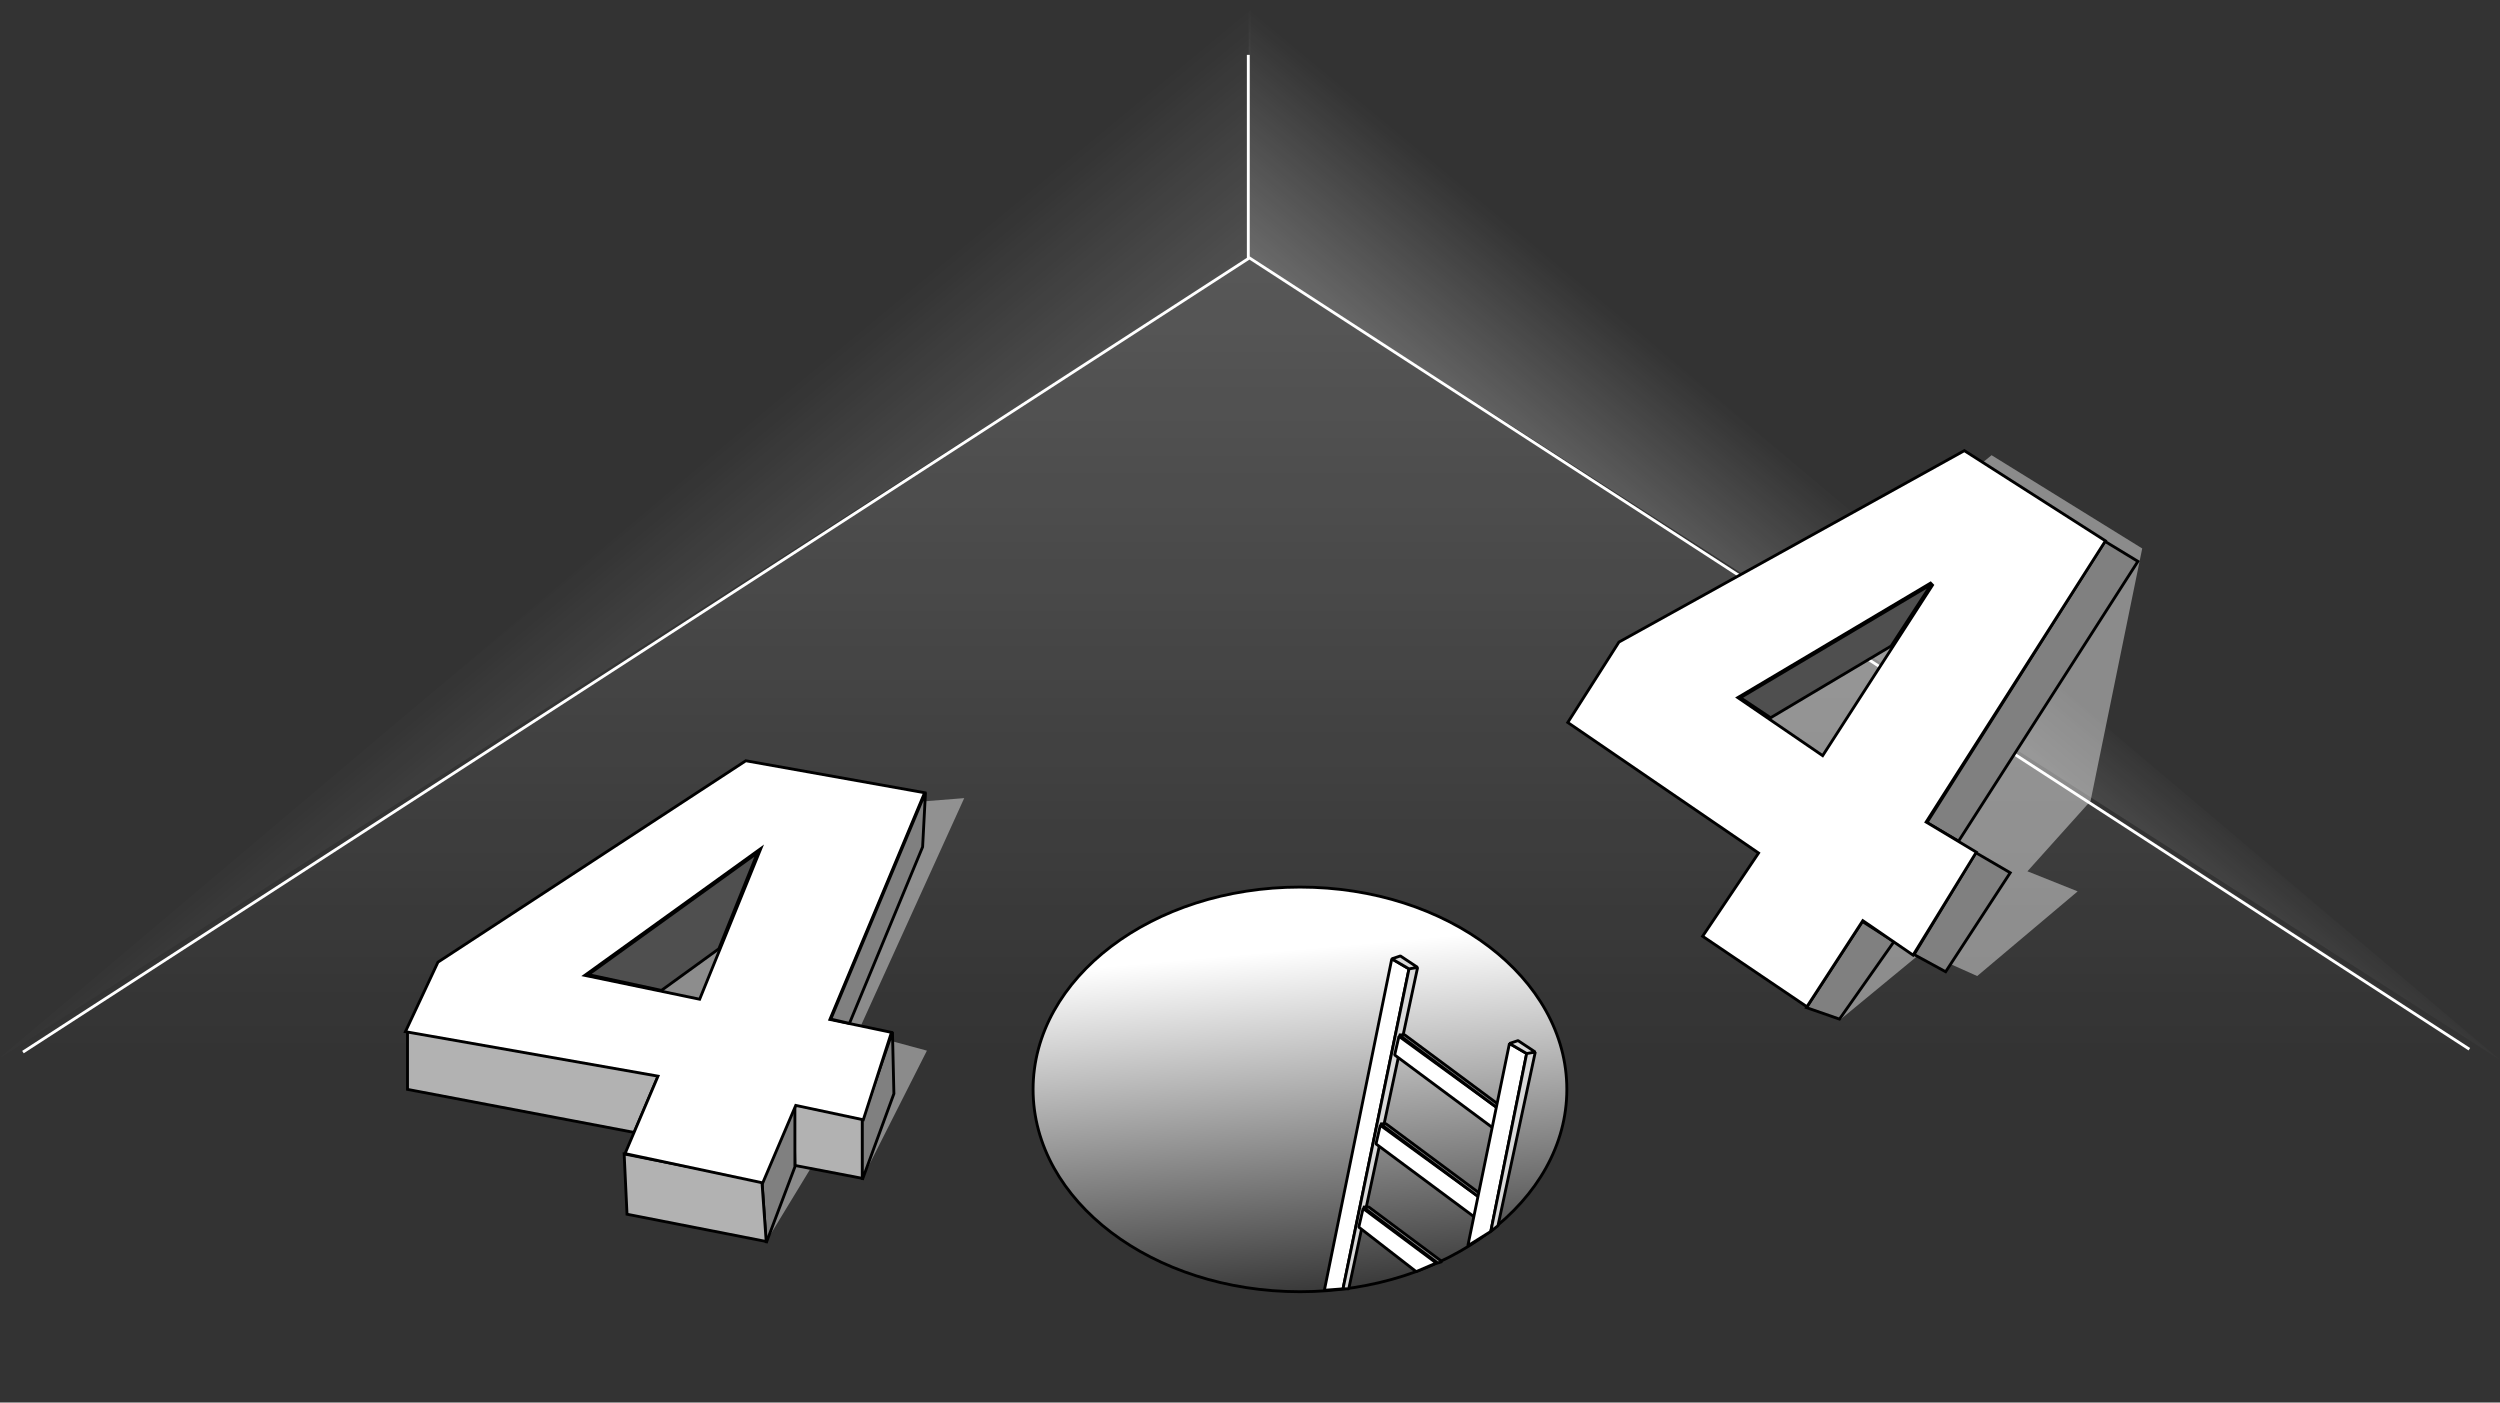
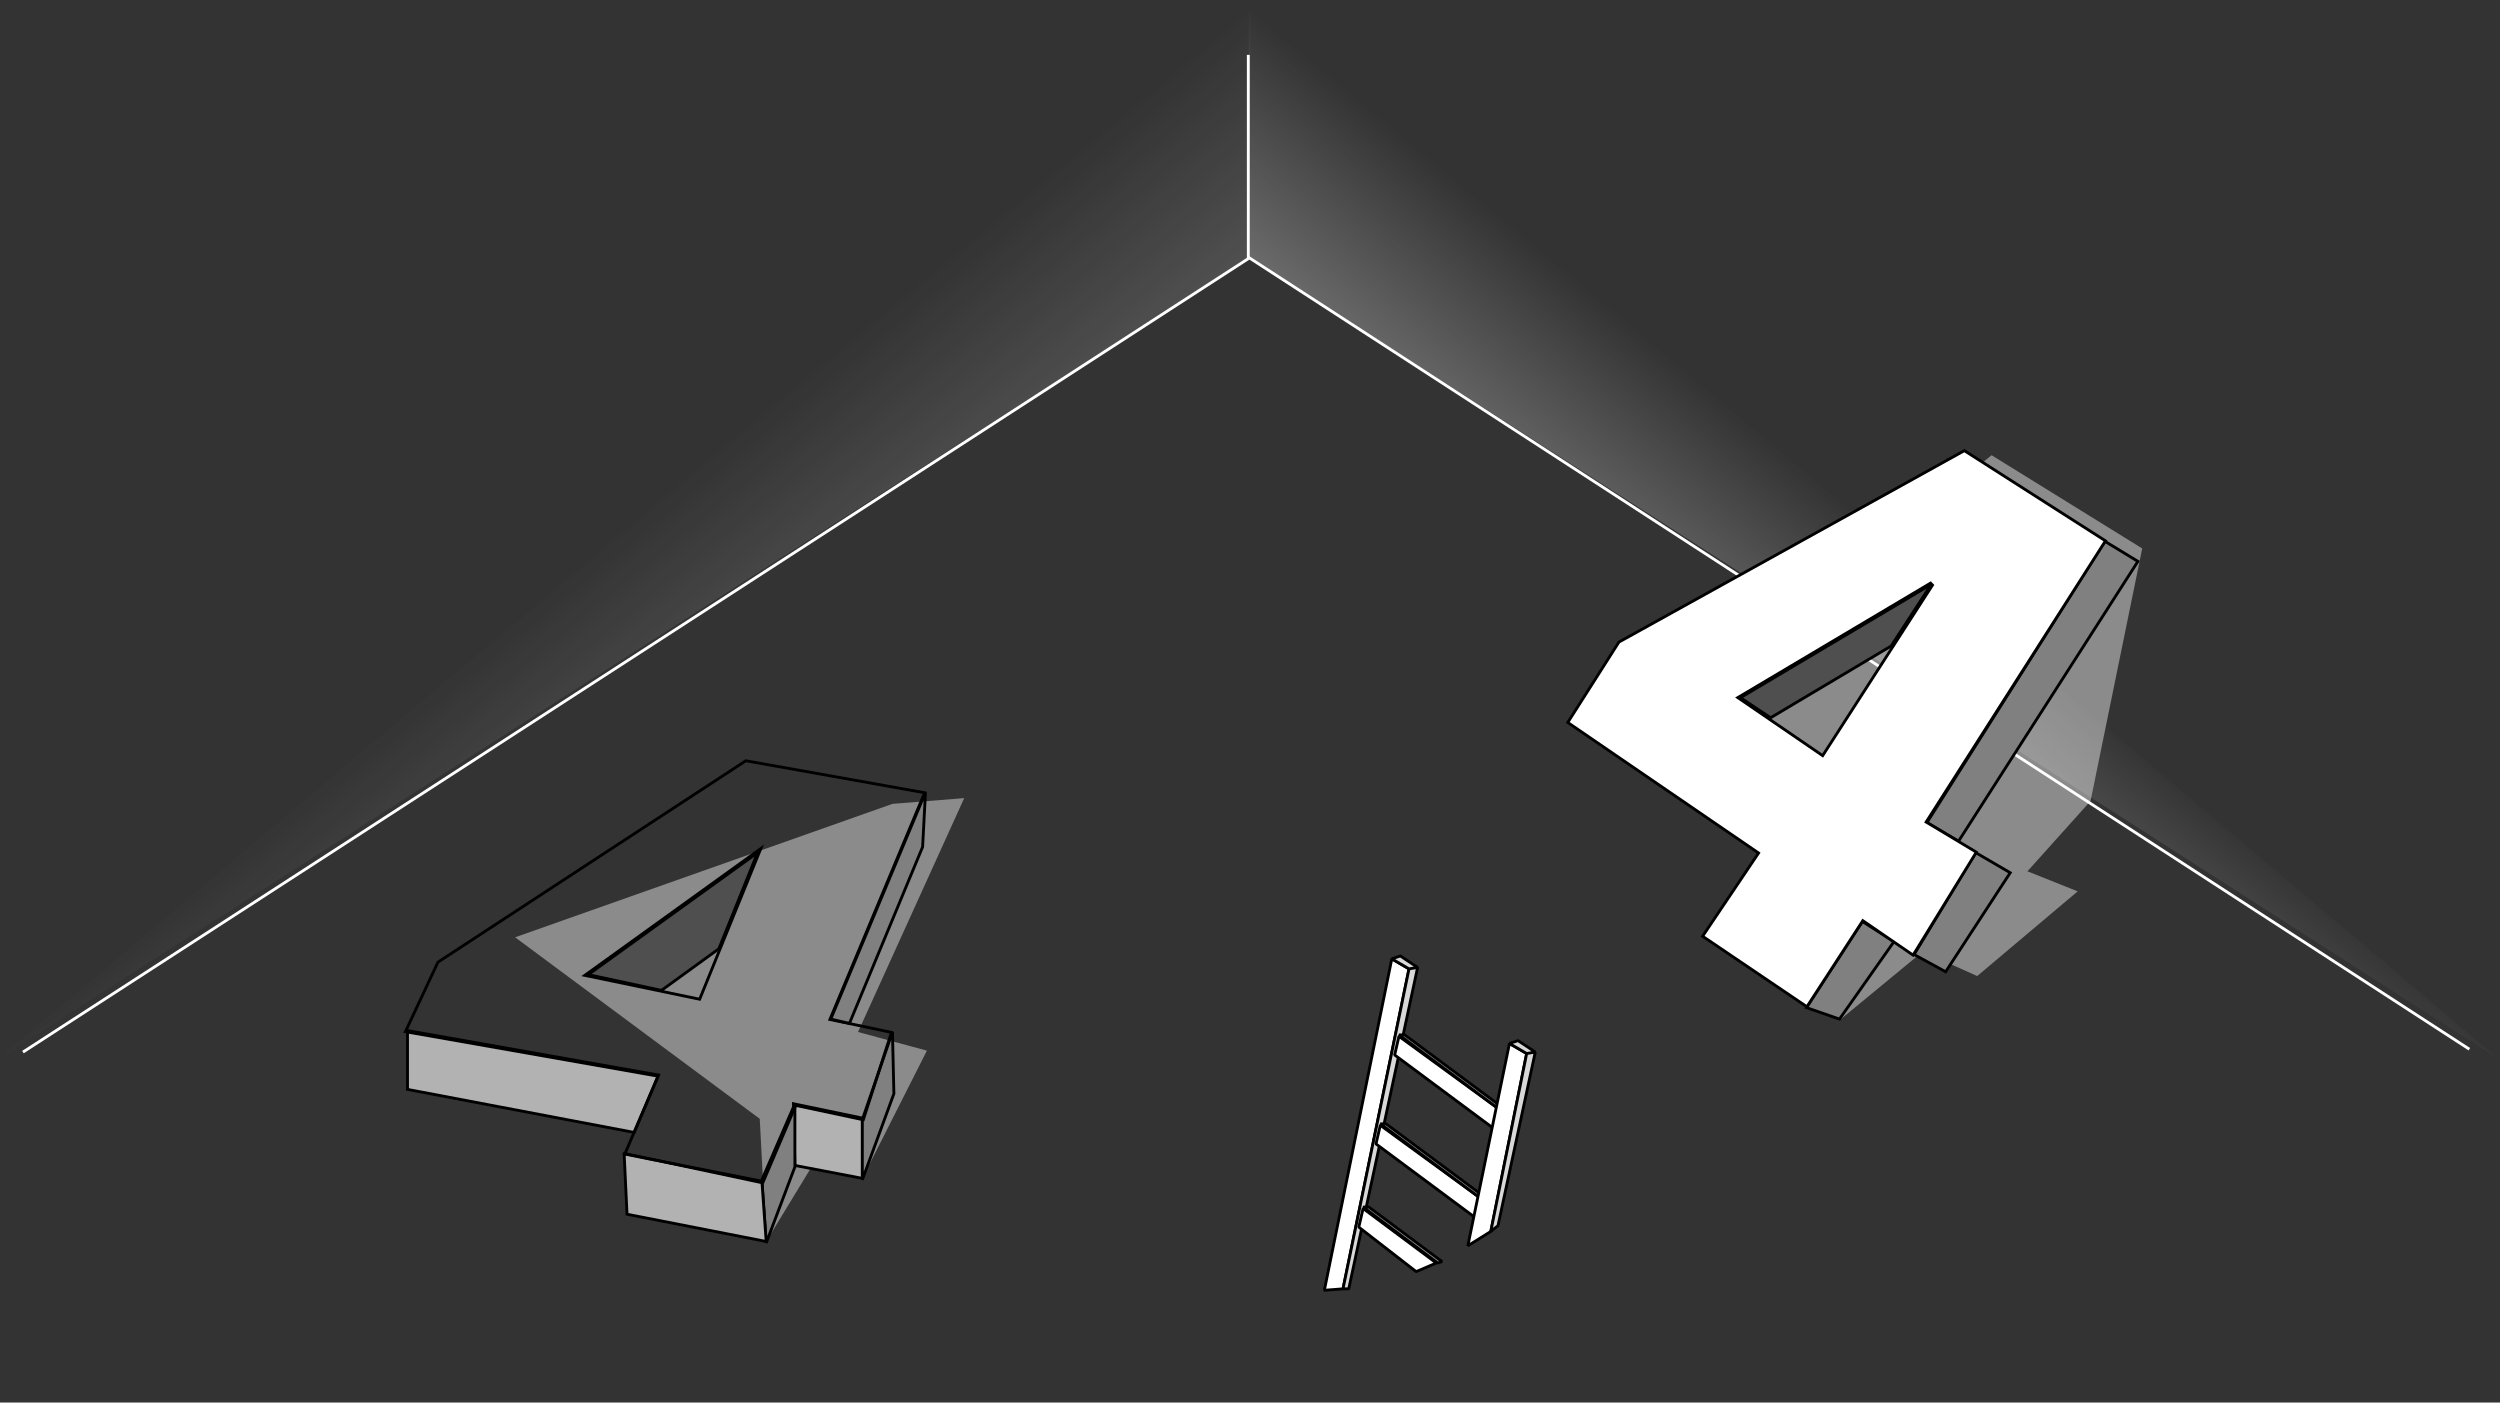
<svg xmlns="http://www.w3.org/2000/svg" width="713" height="400" viewBox="0 0 713 400" fill="none">
  <rect x="0" y="0" width="713" height="400" fill="#333333" stroke="none" />
-   <path d="M356.016 73.76 6.546 300.057h700.576z" fill="url(#a)" />
  <path d="m356.018 73.761.784-73.659L0 301.693z" fill="url(#b)" />
  <path d="m356.116 73.351.001-72.717 356.801 301.591z" fill="url(#c)" />
  <path d="M6.547 300.057 356.016 73.761V15.652m0 57.7 348.241 225.886" stroke="#fff" stroke-width=".818" />
  <path d="m231.208 333.202-12.685 20.87-1.842-34.988-69.771-51.765 107.624-38.057 20.46-1.637-30.282 66.702 19.643 5.32-18.415 36.42zm317.141-61.791-23.325 19.233-40.512-92.074 83.48-68.748 42.967 26.599-14.732 72.022-18.005 20.052 14.322 5.729-28.645 24.143z" fill="#fff" fill-opacity=".43" />
  <path d="M116.219 310.696v-16.778l71.612 12.686-6.956 16.368zm110.487 21.688-.409-17.596 19.642 4.092v17.187z" fill="#B2B2B2" stroke="#000" stroke-width=".818" />
  <path d="m216.065 243.176-48.288 34.783 20.87 4.501 16.369-11.867z" fill="#4F4F4F" stroke="#000" stroke-width=".818" />
  <path d="m217.293 336.476 9.412-21.688v18.006l-8.184 21.688zm37.238-42.149-8.593 24.962v17.187l9.002-24.553z" fill="gray" stroke="#000" stroke-width=".818" />
  <path d="m178.826 346.297-.818-17.187 39.284 7.775 1.228 17.187z" fill="#B2B2B2" stroke="#000" stroke-width=".818" />
-   <path d="m212.864 216.994 50.334 9.002.502.09-.196.471-26.818 64.198 17.112 3.583.445.093-.139.432-7.776 24.144-.113.351-.361-.076-18.904-4.023-9.28 21.789-.132.309-.329-.07-38.467-8.183-.485-.104.194-.457 9.21-21.625-71.515-12.596-.525-.093.226-.483 9.003-19.233.049-.105.097-.064 87.572-57.29.136-.089zm2.964 25.851-48.287 34.783-.755.544.911.188 31.51 6.548.334.07.128-.317 16.777-41.33.535-1.316z" fill="#fff" />
  <path d="m212.864 216.994-.073.403h.001zm50.334 9.002.072-.403zm.502.09.378.157.196-.47-.502-.09zm-.196.471.378.157zm-26.818 64.198-.378-.158-.191.457.485.101zm17.112 3.583-.084.4v.001zm.445.093.39.125.14-.433-.446-.093zm-.139.432-.39-.125zm-7.776 24.144.39.125zm-.113.351-.085.401.361.076.113-.351zm-.361-.076-.086.4.001.001zm-18.904-4.023.085-.4-.329-.071-.132.31zm-9.28 21.789-.377-.161v.001zm-.132.309-.085.401.329.07.133-.31zm-.329-.07.085-.4zm-38.467-8.183-.085.4zm-.485-.104-.377-.16-.194.457.485.103zm.194-.457-.376-.16zm9.21-21.625.377.16.201-.474-.507-.089zm-71.515-12.596-.071.403h.001zm-.525-.093-.371-.173-.225.484.525.092zm.226-.483-.371-.173zm9.003-19.233-.37-.176-.001.002zm.049-.105-.227-.34-.093.062-.049.102zm.097-.064-.224-.343-.003.002zm87.572-57.29.224.342h.001zm.136-.089.074-.403-.161-.029-.137.089zm3.124 25.88-.239-.332zm-48.287 34.783-.239-.332zm-.755.544-.239-.332-.755.544.911.189zm.911.188.084-.4h-.001zm31.51 6.548-.083.401zm.334.07-.083.4.334.07.128-.317zm.128-.317-.379-.154v.001zm16.777-41.33-.379-.154zm.535-1.316.38.154.535-1.316-1.154.83zm-4.117-25.021-.072.403 50.334 9.002.072-.403.072-.403-50.334-9.002zm50.334 9.002-.072.403.502.09.072-.403.072-.403-.502-.09zm.502.09-.377-.158-.197.471.378.158.378.157.196-.471zm-.196.471-.378-.158-26.818 64.198.378.158.377.158 26.819-64.199zm-26.818 64.198-.084.4 17.112 3.583.084-.4.084-.401-17.113-3.583zm17.112 3.583-.084.401.446.092.083-.4.084-.401-.446-.093zm.445.093-.389-.126-.14.433.39.125.389.126.14-.433zm-.139.432-.39-.125-7.775 24.143.389.126.39.125 7.775-24.143zm-7.776 24.144-.389-.126-.114.352.39.125.389.126.114-.352zm-.113.351.084-.4-.361-.076-.084.4-.085.401.361.076zm-.361-.076.085-.4-18.904-4.023-.085.4-.085.4 18.903 4.023zm-18.904-4.023-.376-.161-9.281 21.789.377.161.376.16 9.281-21.789zm-9.28 21.789-.377-.16-.131.309.376.16.377.161.131-.31zm-.132.309.086-.4-.33-.07-.085.4-.086.4.33.071zm-.329-.07.085-.4-38.467-8.184-.085.401-.085.4 38.467 8.183zm-38.467-8.183.086-.401-.486-.103-.085.4-.086.4.486.104zm-.485-.104.376.16.195-.457-.377-.16-.376-.16-.195.457zm.194-.457.377.16 9.21-21.625-.377-.16-.376-.16-9.21 21.625zm9.21-21.625.071-.403-71.515-12.596-.071.403-.07.403 71.514 12.596zm-71.515-12.596.072-.403-.526-.092-.071.402-.071.403.525.093zm-.525-.093.371.174.226-.484-.371-.173-.371-.173-.226.483zm.226-.483.37.174 9.003-19.234-.37-.173-.371-.174-9.003 19.234zm9.003-19.233.369.176.05-.105-.37-.176-.369-.176-.05.105zm.049-.105.227.341.097-.065-.227-.34-.227-.341-.097.065zm.097-.064.224.342 87.572-57.29-.224-.342-.224-.343-87.572 57.29zm87.572-57.29.225.342.135-.089-.224-.342-.224-.343-.136.089zm.136-.089-.074.402.161.03.073-.403.074-.402-.16-.03zm3.124 25.88-.239-.332-48.287 34.783.239.332.239.332 48.287-34.783zm-48.287 34.783-.239-.332-.755.544.239.332.239.332.755-.544zm-.755.544-.083.401.911.188.083-.401.083-.4-.911-.189zm.911.188-.083.401 31.51 6.548.083-.401.083-.4-31.509-6.548zm31.51 6.548-.083.401.334.069.083-.4.083-.401-.334-.069zm.334.07.379.153.128-.316-.379-.154-.379-.153-.128.316zm.128-.317.379.154 16.777-41.33-.379-.154-.379-.154-16.777 41.33zm16.777-41.33.379.154.536-1.316-.38-.154-.379-.154-.535 1.316zm.535-1.316-.239-.332-1.153.83.239.332.239.332 1.153-.83z" fill="#000" />
  <path d="m242.257 291.872-5.319-1.228 27.008-64.656-.819 15.55z" fill="gray" stroke="#000" stroke-width=".818" />
-   <path d="M370.75 252.997c21.05 0 40.092 6.48 53.862 16.937 13.77 10.456 22.251 24.872 22.251 40.762s-8.481 30.306-22.251 40.763-32.812 16.936-53.862 16.937c-21.05 0-40.093-6.48-53.863-16.937s-22.251-24.872-22.251-40.763 8.481-30.306 22.251-40.762c13.77-10.457 32.813-16.937 53.863-16.937Z" fill="url(#d)" stroke="#000" stroke-width=".818" />
  <path d="m396.94 273.457-19.233 94.529 5.32-.41 18.824-91.254z" fill="#fff" stroke="#000" stroke-width=".818" stroke-linejoin="bevel" />
  <path d="m401.848 276.322-4.91-2.865 2.455-.818 4.91 3.273zm2.459-.409-2.456.409-18.824 91.255h1.637z" fill="#D9D9D9" stroke="#000" stroke-width=".818" stroke-linejoin="bevel" />
  <path d="m524.615 290.645-9.412-3.274 15.959-24.553 9.003 5.729zm30.282-13.504-9.002-4.911 17.596-29.054 9.821 5.729zm3.68-37.239-9.003-5.32 50.743-80.206 9.412 5.729z" fill="gray" stroke="#000" stroke-width=".818" />
  <path d="m550.804 166.652-11.458 17.597-34.374 20.46-8.593-5.729z" fill="#4F4F4F" stroke="#000" stroke-width=".818" />
  <path d="m560.438 128.659 39.693 25.371.345.221-.22.345-50.927 79.85 13.963 8.378.354.213-.216.352-17.596 28.645-.226.366-.354-.243-13.978-9.584-15.73 24.201-.227.35-.345-.233-29.054-19.643-.339-.228.229-.339 15.731-23.398-54.09-37.009-.326-.223.212-.334 14.323-22.507.056-.088.091-.051 98.212-54.425.212-.119zm-64.269 69.969-.552.327.529.362 23.326 15.959.347.238.228-.354 31.1-48.287-.552-.573z" fill="#fff" />
  <path d="m560.438 128.659-.221.345zm39.693 25.371.221-.344-.001-.001zm.345.221.345.22.219-.344-.344-.221zm-.22.345.345.22zm-50.927 79.85-.345-.22-.226.355.361.216zm13.963 8.378.211-.351zm.354.213.349.215.217-.353-.355-.213zm-.216.352-.349-.215zm-17.596 28.645.348.215.001-.001zm-.226.366-.231.338.354.243.226-.366zm-.354-.243.231-.337zm-13.978-9.584.232-.337-.346-.237-.229.351zm-15.73 24.201-.343-.223-.001.001zm-.227.35-.229.339.346.234.227-.35zm-.345-.233-.23.339h.001zm-29.054-19.643.229-.339zm-.339-.228-.339-.229-.229.339.339.229zm.229-.339.339.228zm15.731-23.398.34.229.226-.337-.335-.23zm-54.09-37.009-.231.338zm-.326-.223-.346-.219-.211.333.326.223zm.212-.334-.345-.22-.001.001zm14.323-22.507.345.22.001-.001zm.056-.088-.2-.357-.09.051-.056.087zm.091-.051-.199-.358-.001.001zm98.212-54.425.198.357zm.212-.119.221-.344-.206-.132-.213.119zm-64.062 70.101.209.352zm-.552.327-.209-.352-.551.327.529.363zm.529.362-.231.338zm23.326 15.959-.231.338zm.347.238-.23.338.347.237.227-.354zm.228-.354-.344-.221zm31.1-48.287.344.222.176-.273-.225-.233zm-.552-.573.294-.284-.225-.234-.278.166zm9.843-37.641-.221.345 39.693 25.371.221-.345.22-.345-39.693-25.371zm39.693 25.371-.221.345.345.221.221-.345.22-.345-.344-.22zm.345.221-.345-.22-.22.345.345.22.345.22.22-.345zm-.22.345-.345-.22-50.927 79.85.345.22.345.22 50.927-79.85zm-50.927 79.85-.21.351 13.962 8.378.211-.351.211-.351-13.963-8.378zm13.963 8.378-.211.351.355.213.21-.351.211-.351-.354-.213zm.354.213-.348-.215-.217.352.349.215.348.214.217-.351zm-.216.352-.349-.215-17.596 28.646.349.214.349.214 17.595-28.645zm-17.596 28.645-.348-.214-.226.366.348.214.349.215.225-.366zm-.226.366.232-.337-.355-.243-.231.337-.232.338.355.243zm-.354-.243.231-.337-13.977-9.584-.232.337-.231.338 13.977 9.584zm-13.978-9.584-.343-.223-15.73 24.201.343.223.343.223 15.73-24.201zm-15.73 24.201-.344-.222-.226.349.343.223.344.223.226-.35zm-.227.35.229-.339-.345-.234-.229.34-.229.339.345.233zm-.345-.233.229-.339-29.054-19.643-.229.339-.229.339 29.053 19.643zm-29.054-19.643.229-.339-.339-.229-.229.34-.229.339.339.228zm-.339-.228.339.228.229-.339-.339-.228-.34-.229-.228.339zm.229-.339.339.228 15.732-23.397-.34-.229-.34-.228-15.731 23.397zm15.731-23.398.231-.338-54.09-37.008-.231.337-.231.338 54.09 37.009zm-54.09-37.009.232-.337-.327-.224-.231.338-.231.337.326.224zm-.326-.223.346.219.211-.334-.345-.219-.346-.219-.212.334zm.212-.334.345.22 14.323-22.507-.345-.22-.345-.22-14.323 22.507zm14.323-22.507.346.219.056-.088-.346-.219-.346-.219-.056.088zm.056-.088.2.357.09-.051-.199-.357-.2-.357-.091.051zm.091-.051.198.358 98.212-54.426-.198-.357-.199-.358-98.212 54.425zm98.212-54.425.198.357.213-.118-.199-.358-.198-.357-.213.118zm.212-.119-.22.345.206.132.221-.345.22-.345-.206-.131zm-64.062 70.101-.209-.352-.552.327.209.352.209.352.552-.327zm-.552.327-.231.338.529.362.231-.338.232-.337-.53-.363zm.529.362-.231.338 23.326 15.959.231-.338.231-.337-23.325-15.959zm23.326 15.959-.231.338.348.238.23-.338.231-.338-.348-.238zm.347.238.344.221.228-.353-.344-.222-.344-.221-.228.353zm.228-.354.344.222 31.1-48.287-.344-.222-.344-.222-31.1 48.288zm31.1-48.287.295-.284-.553-.573-.294.284-.295.284.553.573zm-.552-.573-.209-.352-54.426 32.328.209.352.209.352 54.426-32.328z" fill="#000" />
  <path d="m397.758 300.874 1.227-5.319 28.645 20.87-1.227 5.729zm-5.32 25.373 1.227-5.32 28.645 20.87-1.227 5.729zm-4.911 23.734 1.228-5.32 20.87 15.55-5.729 2.456z" fill="#fff" stroke="#000" stroke-width=".818" stroke-linejoin="bevel" />
  <path d="m427.629 316.425-28.645-21.279h1.637l27.008 20.051zm-5.32 25.372-28.645-21.279h1.637l27.008 20.051zm-12.276 18.414-21.279-15.959h1.637l20.87 15.55z" fill="#959595" stroke="#000" stroke-width=".818" stroke-linejoin="bevel" />
  <path d="m430.496 297.602-11.867 57.699 6.547-4.092 10.231-50.743z" fill="#fff" stroke="#000" stroke-width=".818" stroke-linejoin="bevel" />
  <path d="m435.407 300.465-4.911-2.864 2.455-.819 4.911 3.274zm2.454-.408-2.455.409-10.23 50.742 2.046-1.636z" fill="#D9D9D9" stroke="#000" stroke-width=".818" stroke-linejoin="bevel" />
  <defs>
    <linearGradient id="a" x1="356.835" y1="73.761" x2="356.835" y2="300.056" gradientUnits="userSpaceOnUse">
      <stop stop-color="#fff" stop-opacity=".18" />
      <stop offset="1" stop-color="#fff" stop-opacity="0" />
    </linearGradient>
    <linearGradient id="b" x1="356.392" y1="72.868" x2="321.644" y2="30.794" gradientUnits="userSpaceOnUse">
      <stop stop-color="#fff" stop-opacity=".14" />
      <stop offset="1" stop-color="#fff" stop-opacity="0" />
    </linearGradient>
    <linearGradient id="c" x1="356.527" y1="73.4" x2="391.275" y2="31.325" gradientUnits="userSpaceOnUse">
      <stop stop-color="#fff" stop-opacity=".27" />
      <stop offset="1" stop-color="#fff" stop-opacity="0" />
    </linearGradient>
    <linearGradient id="d" x1="362" y1="271.502" x2="370.75" y2="368.805" gradientUnits="userSpaceOnUse">
      <stop stop-color="#fff" />
      <stop offset="1" stop-color="#393939" />
    </linearGradient>
  </defs>
</svg>